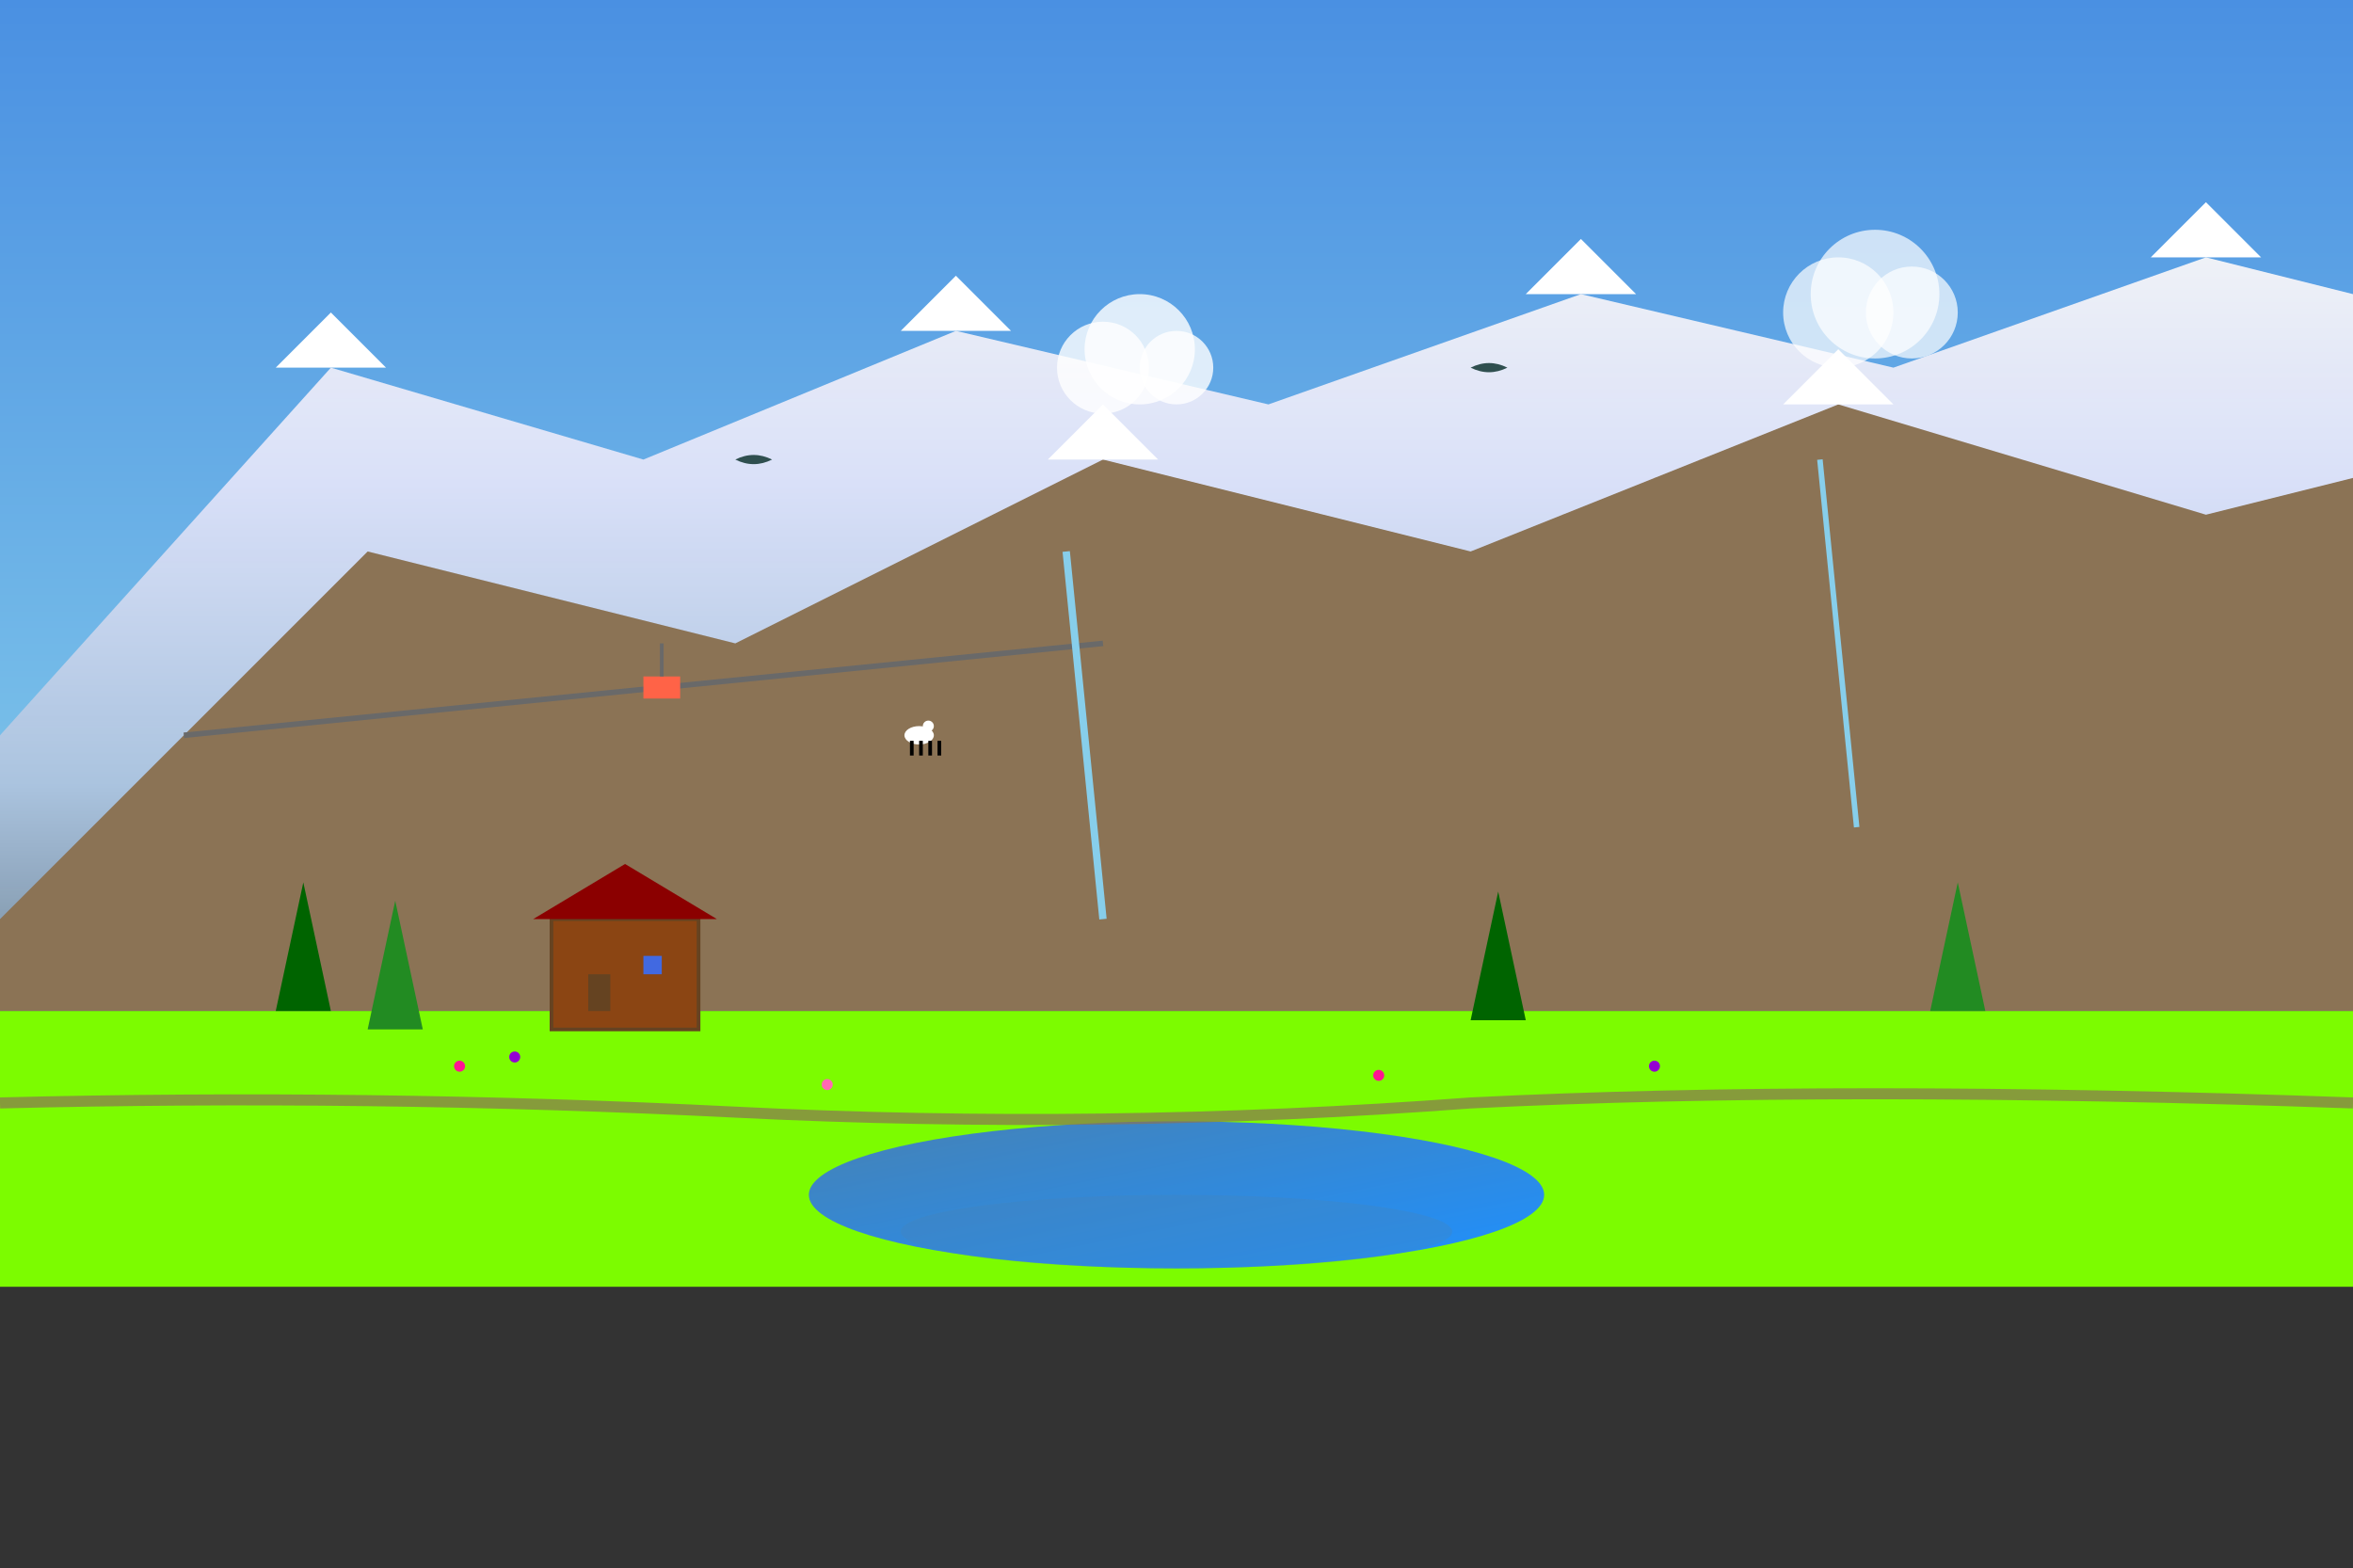
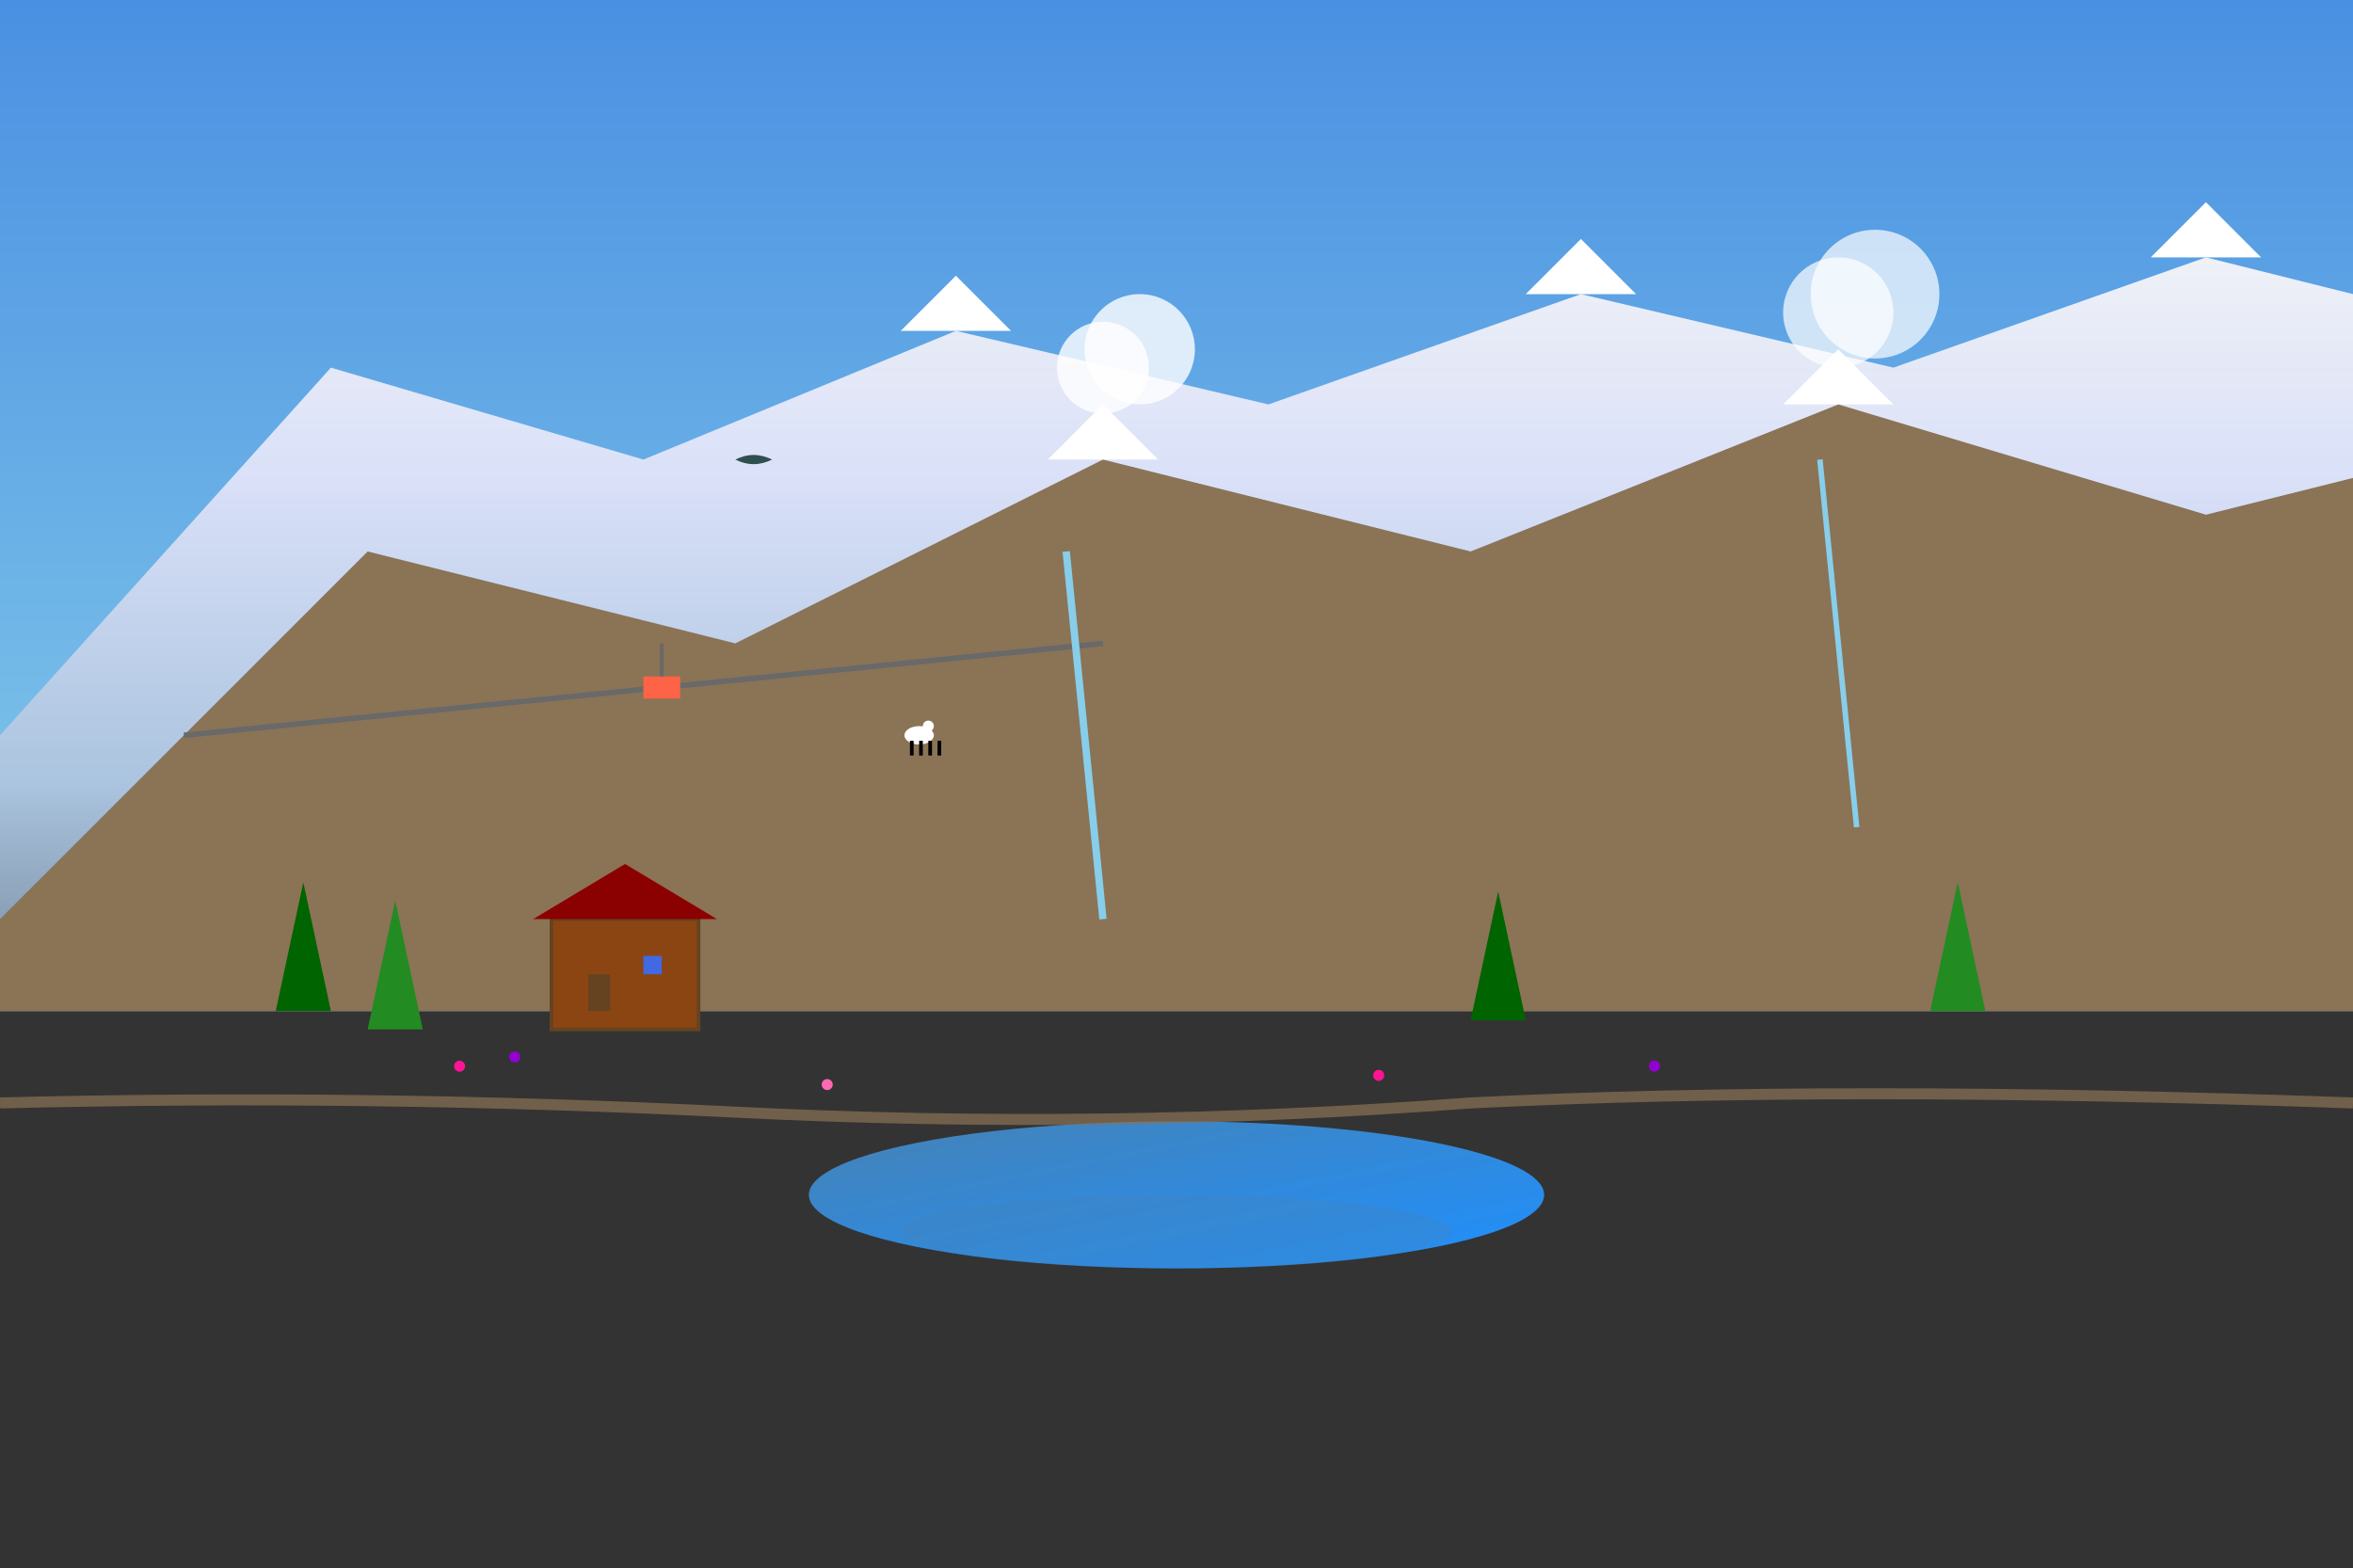
<svg xmlns="http://www.w3.org/2000/svg" width="1280" height="853" viewBox="0 0 1280 853">
  <rect x="0" y="0" width="1280" height="853" fill="#333333" stroke="none" />
  <defs>
    <linearGradient id="alpineSkyGradient" x1="0%" y1="0%" x2="0%" y2="100%">
      <stop offset="0%" style="stop-color:#4A90E2;stop-opacity:1" />
      <stop offset="100%" style="stop-color:#87CEEB;stop-opacity:1" />
    </linearGradient>
    <linearGradient id="peakGradient" x1="0%" y1="0%" x2="0%" y2="100%">
      <stop offset="0%" style="stop-color:#FFFAFA;stop-opacity:1" />
      <stop offset="30%" style="stop-color:#E6E6FA;stop-opacity:1" />
      <stop offset="70%" style="stop-color:#B0C4DE;stop-opacity:1" />
      <stop offset="100%" style="stop-color:#708090;stop-opacity:1" />
    </linearGradient>
    <linearGradient id="lakeGradient" x1="0%" y1="0%" x2="100%" y2="100%">
      <stop offset="0%" style="stop-color:#4682B4;stop-opacity:1" />
      <stop offset="100%" style="stop-color:#1E90FF;stop-opacity:1" />
    </linearGradient>
  </defs>
  <rect width="1280" height="550" fill="url(#alpineSkyGradient)" />
  <polygon points="0,400 180,200 350,250 520,180 690,220 860,160 1030,200 1200,140 1280,160 1280,550 0,550" fill="url(#peakGradient)" opacity="0.9" />
-   <polygon points="150,200 180,170 210,200" fill="white" />
  <polygon points="490,180 520,150 550,180" fill="white" />
  <polygon points="830,160 860,130 890,160" fill="white" />
  <polygon points="1170,140 1200,110 1230,140" fill="white" />
  <polygon points="0,500 200,300 400,350 600,250 800,300 1000,220 1200,280 1280,260 1280,550 0,550" fill="#8B7355" />
  <polygon points="570,250 600,220 630,250" fill="white" />
  <polygon points="970,220 1000,190 1030,220" fill="white" />
-   <rect x="0" y="550" width="1280" height="150" fill="#7CFC00" />
  <ellipse cx="640" cy="650" rx="200" ry="40" fill="url(#lakeGradient)" />
  <rect x="300" y="500" width="80" height="60" fill="#8B4513" stroke="#654321" stroke-width="2" />
  <polygon points="290,500 340,470 390,500" fill="#8B0000" />
  <rect x="320" y="530" width="12" height="20" fill="#654321" />
  <rect x="350" y="520" width="10" height="10" fill="#4169E1" />
  <polygon points="150,550 165,480 180,550" fill="#006400" />
  <polygon points="200,560 215,490 230,560" fill="#228B22" />
  <polygon points="800,555 815,485 830,555" fill="#006400" />
  <polygon points="1050,550 1065,480 1080,550" fill="#228B22" />
  <line x1="100" y1="400" x2="600" y2="350" stroke="#696969" stroke-width="3" />
  <rect x="350" y="368" width="20" height="12" fill="#FF6347" />
  <line x1="360" y1="368" x2="360" y2="350" stroke="#696969" stroke-width="2" />
  <path d="M 0 600 Q 200 595 400 605 Q 600 615 800 600 Q 1000 590 1280 600" fill="none" stroke="#8B7355" stroke-width="6" opacity="0.7" />
  <circle cx="250" cy="580" r="3" fill="#FF1493" />
  <circle cx="280" cy="575" r="3" fill="#9400D3" />
  <circle cx="450" cy="590" r="3" fill="#FF69B4" />
  <circle cx="750" cy="585" r="3" fill="#FF1493" />
  <circle cx="900" cy="580" r="3" fill="#9400D3" />
  <ellipse cx="500" cy="400" rx="8" ry="5" fill="white" />
  <circle cx="505" cy="395" r="3" fill="white" />
  <rect x="495" y="403" width="2" height="8" fill="black" />
  <rect x="500" y="403" width="2" height="8" fill="black" />
  <rect x="505" y="403" width="2" height="8" fill="black" />
  <rect x="510" y="403" width="2" height="8" fill="black" />
  <path d="M 580 300 Q 585 350 590 400 Q 595 450 600 500" fill="none" stroke="#87CEEB" stroke-width="4" />
  <path d="M 990 250 Q 995 300 1000 350 Q 1005 400 1010 450" fill="none" stroke="#87CEEB" stroke-width="3" />
  <circle cx="600" cy="200" r="25" fill="white" opacity="0.8" />
  <circle cx="620" cy="190" r="30" fill="white" opacity="0.8" />
-   <circle cx="640" cy="200" r="20" fill="white" opacity="0.8" />
  <circle cx="1000" cy="170" r="30" fill="white" opacity="0.7" />
  <circle cx="1020" cy="160" r="35" fill="white" opacity="0.7" />
-   <circle cx="1040" cy="170" r="25" fill="white" opacity="0.7" />
  <path d="M 400 250 Q 410 245 420 250 Q 410 255 400 250" fill="#2F4F4F" />
-   <path d="M 800 200 Q 810 195 820 200 Q 810 205 800 200" fill="#2F4F4F" />
  <ellipse cx="640" cy="670" rx="150" ry="20" fill="#4682B4" opacity="0.3" />
</svg>